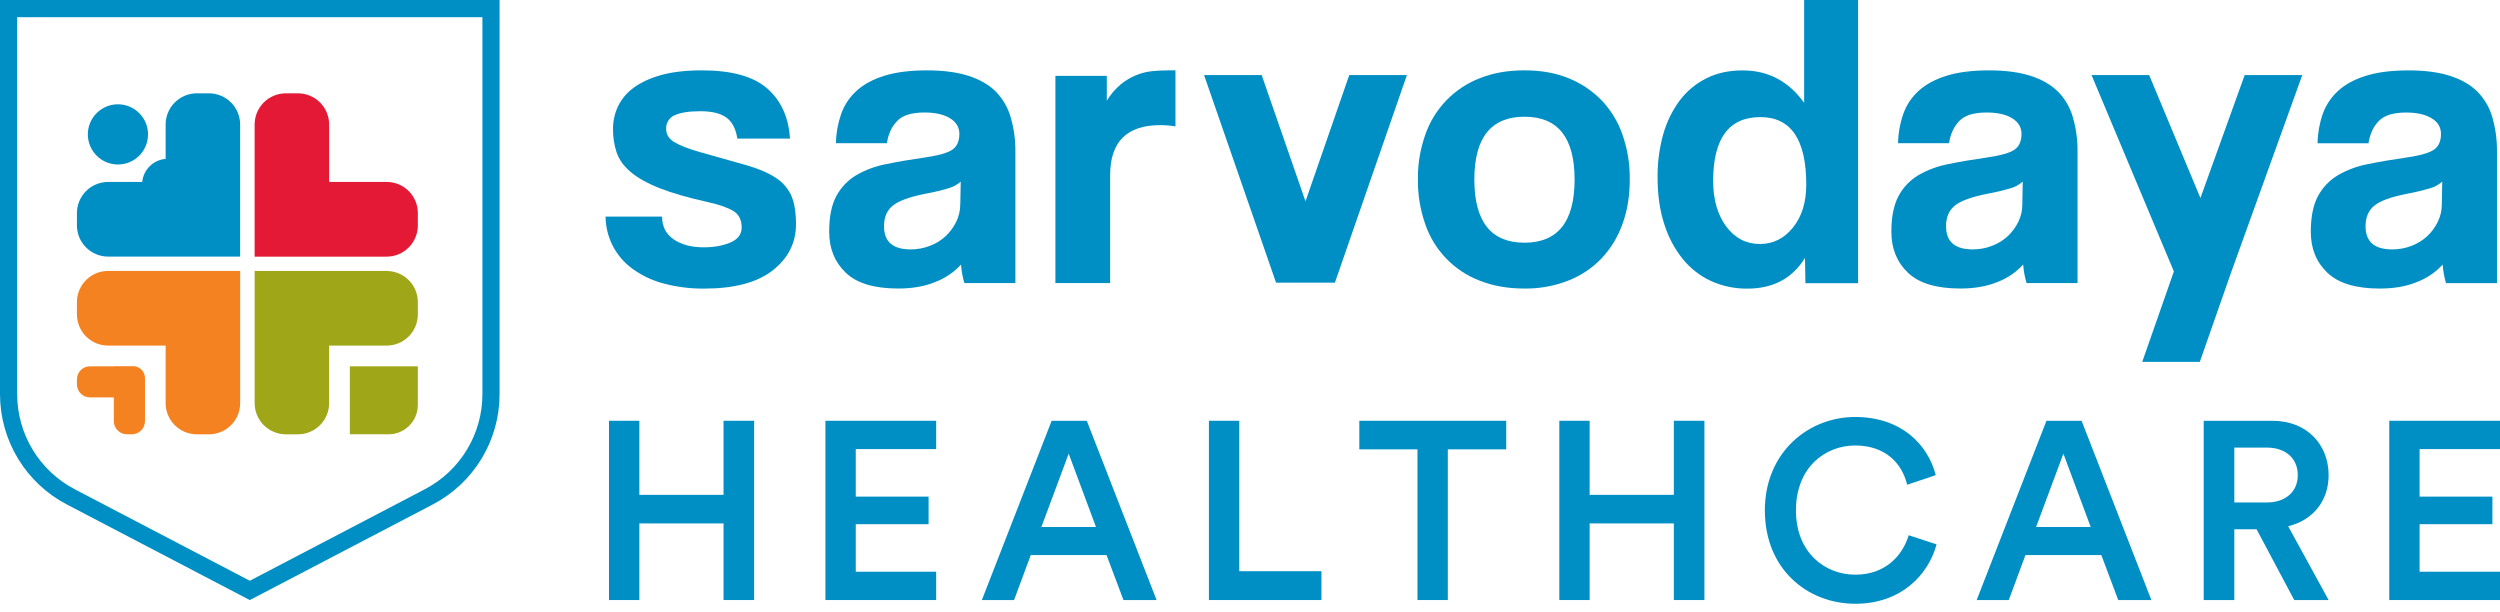
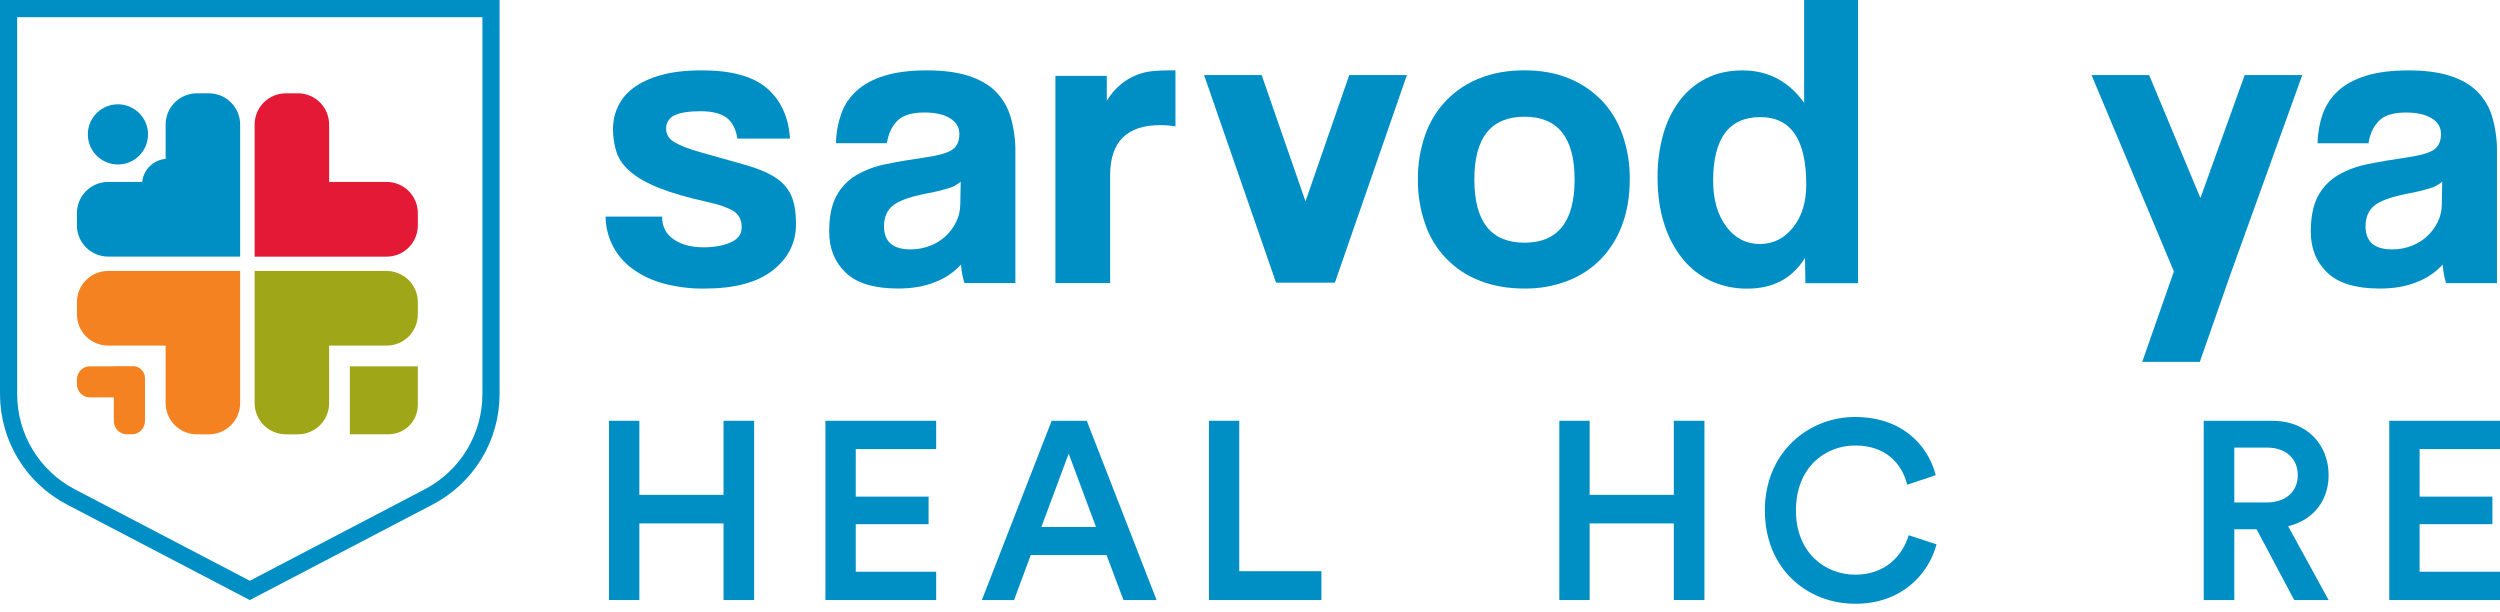
<svg xmlns="http://www.w3.org/2000/svg" width="196" height="48" viewBox="0 0 196 48" fill="none">
  <path d="M19.584 47.046L5.252 39.557C3.667 38.732 2.338 37.487 1.412 35.958C0.486 34.43 -0.002 32.676 8.63732e-06 30.889V0H39.167V30.889C39.17 32.676 38.681 34.43 37.755 35.958C36.829 37.487 35.501 38.732 33.915 39.557L19.584 47.046ZM1.347 1.347V30.889C1.344 32.431 1.765 33.943 2.564 35.262C3.362 36.581 4.508 37.655 5.875 38.367L19.584 45.531L33.292 38.365C34.66 37.654 35.805 36.58 36.604 35.261C37.403 33.942 37.824 32.43 37.821 30.888V1.347H1.347Z" fill="#008FC5" />
  <path d="M9.234 12.897C9.701 12.899 10.159 12.762 10.548 12.505C10.938 12.247 11.242 11.879 11.422 11.448C11.603 11.017 11.651 10.543 11.562 10.084C11.472 9.626 11.248 9.204 10.919 8.873C10.589 8.542 10.169 8.316 9.711 8.224C9.253 8.132 8.778 8.178 8.346 8.356C7.914 8.534 7.545 8.837 7.285 9.225C7.025 9.613 6.887 10.07 6.887 10.537C6.887 11.161 7.134 11.759 7.574 12.201C8.014 12.643 8.611 12.893 9.234 12.897Z" fill="#008FC5" />
  <path d="M16.39 7.316H15.422C14.775 7.319 14.155 7.578 13.698 8.037C13.241 8.495 12.985 9.117 12.986 9.764V12.457C12.516 12.496 12.075 12.698 11.74 13.028C11.405 13.358 11.196 13.796 11.15 14.265H8.479C8.157 14.264 7.839 14.327 7.541 14.45C7.244 14.572 6.974 14.753 6.746 14.98C6.519 15.208 6.338 15.478 6.216 15.775C6.093 16.073 6.03 16.392 6.031 16.713V17.669C6.031 18.319 6.289 18.941 6.748 19.401C7.207 19.86 7.83 20.118 8.479 20.118H18.827V9.759C18.826 9.113 18.569 8.493 18.113 8.035C17.656 7.577 17.037 7.319 16.39 7.316Z" fill="#008FC5" />
  <path d="M30.311 14.265H25.804V9.758C25.803 9.112 25.546 8.492 25.09 8.034C24.633 7.577 24.014 7.319 23.367 7.316H22.411C21.762 7.316 21.139 7.574 20.68 8.033C20.221 8.492 19.963 9.115 19.963 9.764V20.121H30.311C30.632 20.121 30.951 20.058 31.248 19.935C31.545 19.811 31.815 19.631 32.042 19.404C32.269 19.176 32.45 18.906 32.572 18.609C32.696 18.312 32.759 17.994 32.759 17.672V16.716C32.76 16.394 32.698 16.075 32.575 15.777C32.453 15.479 32.273 15.209 32.045 14.981C31.818 14.753 31.547 14.572 31.25 14.45C30.952 14.326 30.633 14.264 30.311 14.265Z" fill="#E31936" />
  <path d="M27.428 34.049H30.465C31.075 34.047 31.658 33.803 32.088 33.371C32.518 32.94 32.758 32.355 32.757 31.745V28.719H27.428V34.049Z" fill="#9FA617" />
  <path d="M30.311 21.242H19.963V31.601C19.963 31.923 20.026 32.241 20.149 32.538C20.272 32.835 20.452 33.105 20.68 33.333C20.907 33.56 21.177 33.74 21.474 33.863C21.771 33.986 22.089 34.05 22.411 34.05H23.367C24.015 34.047 24.635 33.788 25.092 33.329C25.549 32.87 25.805 32.249 25.804 31.601V27.095H30.311C30.632 27.095 30.951 27.032 31.248 26.909C31.545 26.786 31.815 26.605 32.042 26.378C32.269 26.151 32.45 25.881 32.572 25.584C32.696 25.287 32.759 24.968 32.759 24.647V23.694C32.76 23.372 32.697 23.053 32.574 22.756C32.451 22.459 32.271 22.189 32.044 21.961C31.816 21.734 31.546 21.553 31.249 21.431C30.951 21.308 30.633 21.245 30.311 21.246V21.242Z" fill="#9FA617" />
  <path d="M12.986 21.242H8.479C8.157 21.241 7.839 21.304 7.541 21.427C7.244 21.55 6.974 21.73 6.746 21.957C6.519 22.185 6.339 22.455 6.216 22.752C6.093 23.05 6.03 23.368 6.031 23.69V24.647C6.031 24.968 6.095 25.287 6.218 25.584C6.341 25.881 6.521 26.15 6.748 26.378C6.975 26.605 7.245 26.785 7.542 26.908C7.839 27.031 8.158 27.095 8.479 27.095H12.986V31.601C12.985 32.249 13.241 32.87 13.698 33.329C14.154 33.788 14.775 34.047 15.422 34.05H16.391C17.039 34.047 17.659 33.788 18.116 33.329C18.573 32.87 18.829 32.249 18.828 31.601V21.242H12.986Z" fill="#F58220" />
  <path d="M10.427 28.708H8.924V28.719H7.055C6.92 28.719 6.787 28.745 6.663 28.796C6.538 28.848 6.425 28.923 6.33 29.018C6.235 29.114 6.16 29.227 6.108 29.351C6.057 29.476 6.031 29.609 6.031 29.743V30.122C6.03 30.257 6.055 30.391 6.106 30.517C6.157 30.642 6.232 30.756 6.327 30.853C6.422 30.949 6.536 31.025 6.66 31.078C6.785 31.13 6.919 31.157 7.055 31.157H8.924V33.014C8.923 33.287 9.03 33.549 9.222 33.743C9.414 33.937 9.675 34.047 9.948 34.049H10.325C10.462 34.05 10.597 34.024 10.724 33.973C10.85 33.921 10.965 33.845 11.062 33.749C11.159 33.653 11.235 33.538 11.288 33.412C11.34 33.286 11.367 33.151 11.367 33.014V29.639C11.365 29.392 11.266 29.155 11.091 28.98C10.916 28.805 10.679 28.706 10.431 28.705L10.427 28.708Z" fill="#F58220" />
  <path d="M180.499 5.883H175.984L172.513 15.527L168.492 5.883H163.975L170.432 21.281L167.952 28.369H172.466L174.928 21.334H174.938L174.931 21.323L175.002 21.131L180.499 5.883Z" fill="#008FC5" />
  <path d="M102.351 15.785L98.914 5.883H94.398L100.043 22.162H100.139H104.562H104.655L110.302 5.883H105.783L102.351 15.785Z" fill="#008FC5" />
  <path d="M60.77 13.905C60.185 13.53 59.408 13.205 58.441 12.93C57.473 12.656 56.282 12.32 54.867 11.922C54.011 11.683 53.356 11.426 52.903 11.165C52.45 10.903 52.226 10.546 52.226 10.106C52.214 9.879 52.273 9.654 52.394 9.462C52.515 9.27 52.693 9.12 52.903 9.032C53.356 8.824 54.022 8.72 54.901 8.72C55.828 8.72 56.516 8.89 56.966 9.231C57.419 9.574 57.697 10.124 57.808 10.866H61.936C61.827 9.195 61.234 7.881 60.149 6.935C59.064 5.989 57.362 5.516 55.03 5.516C53.753 5.516 52.675 5.645 51.795 5.895C50.916 6.145 50.199 6.484 49.646 6.903C49.131 7.28 48.718 7.78 48.444 8.356C48.189 8.904 48.058 9.502 48.06 10.106C48.052 10.734 48.148 11.359 48.344 11.956C48.532 12.507 48.892 13.012 49.436 13.474C49.98 13.937 50.726 14.362 51.699 14.747C52.672 15.132 53.948 15.503 55.536 15.852C56.416 16.05 57.071 16.282 57.502 16.547C57.931 16.812 58.146 17.241 58.146 17.837C58.146 18.366 57.854 18.757 57.271 19.01C56.689 19.26 55.985 19.39 55.172 19.39C54.205 19.39 53.418 19.18 52.81 18.761C52.207 18.345 51.906 17.75 51.906 16.98H47.478C47.484 17.785 47.679 18.577 48.05 19.291C48.42 20.006 48.955 20.622 49.61 21.09C50.342 21.616 51.165 22.002 52.038 22.229C53.071 22.503 54.137 22.637 55.206 22.626C57.582 22.626 59.377 22.148 60.589 21.192C61.801 20.236 62.407 19.03 62.406 17.575C62.406 16.63 62.277 15.874 62.028 15.312C61.755 14.732 61.319 14.245 60.773 13.91L60.77 13.905Z" fill="#008FC5" />
  <path d="M75.283 16.016C75.286 16.492 75.178 16.961 74.97 17.388C74.764 17.809 74.484 18.19 74.143 18.511C73.788 18.84 73.373 19.098 72.92 19.268C72.431 19.46 71.91 19.556 71.385 19.552C69.996 19.552 69.303 18.946 69.307 17.735C69.307 17.032 69.535 16.491 70.002 16.116C70.468 15.741 71.312 15.435 72.546 15.191C73.159 15.081 73.765 14.937 74.362 14.761C74.718 14.662 75.046 14.482 75.32 14.236L75.287 16.016H75.283ZM78.072 7.182C77.534 6.644 76.816 6.232 75.927 5.946C75.039 5.661 73.95 5.516 72.674 5.516C71.374 5.516 70.273 5.653 69.369 5.929C68.466 6.204 67.735 6.595 67.176 7.102C66.622 7.596 66.201 8.22 65.952 8.918C65.693 9.662 65.553 10.442 65.539 11.229H69.532C69.643 10.501 69.914 9.92 70.342 9.479C70.77 9.038 71.482 8.82 72.472 8.82C73.311 8.82 73.978 8.966 74.47 9.265C74.963 9.563 75.214 9.975 75.214 10.501C75.214 11.074 75.025 11.487 74.654 11.741C74.283 11.995 73.55 12.197 72.47 12.353C71.39 12.508 70.395 12.675 69.484 12.864C68.652 13.021 67.853 13.316 67.12 13.739C66.464 14.133 65.928 14.698 65.568 15.373C65.193 16.069 65.007 17 65.008 18.165C65.008 19.487 65.443 20.557 66.311 21.385C67.18 22.214 68.551 22.621 70.424 22.621C71.524 22.621 72.492 22.453 73.328 22.109C74.097 21.816 74.787 21.348 75.344 20.742C75.378 21.235 75.467 21.723 75.61 22.195H79.606V11.921C79.619 11 79.495 10.083 79.24 9.198C79.024 8.438 78.622 7.745 78.069 7.181L78.072 7.182Z" fill="#008FC5" />
  <path d="M90.308 5.581C89.882 5.627 89.465 5.733 89.068 5.895C88.639 6.073 88.238 6.312 87.877 6.605C87.441 6.972 87.068 7.408 86.773 7.895V5.946H82.744V22.195H87.035V13.74C87.035 11.12 88.345 9.81 90.965 9.81C91.364 9.81 91.762 9.843 92.156 9.909V5.516H91.593C91.162 5.515 90.731 5.537 90.303 5.581H90.308Z" fill="#008FC5" />
  <path d="M119.519 19.028C116.899 19.028 115.589 17.377 115.589 14.075C115.589 10.793 116.899 9.151 119.519 9.151C122.139 9.15 123.448 10.791 123.448 14.075C123.448 17.376 122.139 19.027 119.519 19.028ZM125.546 7.848C124.812 7.097 123.928 6.51 122.952 6.124C121.941 5.716 120.797 5.513 119.519 5.514C118.219 5.514 117.058 5.717 116.035 6.124C115.038 6.506 114.137 7.102 113.395 7.869C112.653 8.637 112.088 9.558 111.741 10.567C111.343 11.691 111.148 12.877 111.163 14.069C111.15 15.248 111.34 16.42 111.726 17.534C112.064 18.546 112.621 19.47 113.358 20.241C114.094 21.012 114.992 21.612 115.987 21.996C117.02 22.412 118.202 22.622 119.523 22.622C120.689 22.637 121.848 22.427 122.935 22.006C123.921 21.626 124.812 21.035 125.545 20.274C126.275 19.502 126.836 18.586 127.193 17.585C127.58 16.541 127.774 15.365 127.774 14.067C127.79 12.863 127.593 11.666 127.193 10.53C126.841 9.527 126.279 8.609 125.545 7.84L125.546 7.848Z" fill="#008FC5" />
  <path d="M140.57 17.837C139.878 18.697 139.014 19.128 137.978 19.128C136.897 19.128 136.017 18.671 135.338 17.759C134.659 16.846 134.316 15.661 134.31 14.204C134.31 10.855 135.544 9.181 138.012 9.181C140.41 9.181 141.61 10.942 141.611 14.465C141.611 15.855 141.265 16.977 140.57 17.834V17.837ZM141.445 8.062C140.235 6.37 138.628 5.522 136.625 5.519C135.565 5.519 134.627 5.717 133.799 6.129C132.976 6.538 132.258 7.131 131.702 7.862C131.108 8.662 130.666 9.563 130.398 10.523C130.091 11.625 129.942 12.764 129.954 13.908C129.954 15.272 130.126 16.495 130.48 17.573C130.789 18.57 131.282 19.501 131.934 20.316C132.532 21.049 133.289 21.637 134.149 22.034C135.04 22.436 136.008 22.639 136.985 22.629C139.012 22.629 140.521 21.826 141.512 20.218L141.544 22.204H145.673V0H141.445V8.059V8.062Z" fill="#008FC5" />
-   <path d="M158.552 16.016C158.554 16.492 158.447 16.961 158.239 17.388C158.033 17.808 157.753 18.188 157.414 18.511C157.058 18.84 156.642 19.097 156.189 19.268C155.701 19.46 155.18 19.557 154.655 19.552C153.265 19.552 152.57 18.946 152.57 17.735C152.57 17.032 152.799 16.491 153.265 16.116C153.732 15.741 154.574 15.435 155.808 15.191C156.421 15.081 157.028 14.937 157.626 14.761C157.981 14.662 158.309 14.483 158.582 14.236L158.55 16.016H158.552ZM161.344 7.182C160.803 6.644 160.084 6.232 159.196 5.946C158.308 5.661 157.22 5.516 155.942 5.516C154.642 5.516 153.542 5.653 152.642 5.929C151.741 6.204 151.009 6.595 150.445 7.102C149.891 7.594 149.471 8.219 149.224 8.918C148.962 9.661 148.822 10.441 148.807 11.229H152.804C152.915 10.501 153.187 9.92 153.613 9.479C154.04 9.038 154.754 8.82 155.745 8.82C156.582 8.82 157.249 8.966 157.742 9.265C158.234 9.563 158.486 9.975 158.486 10.501C158.486 11.074 158.298 11.487 157.926 11.741C157.555 11.995 156.822 12.197 155.743 12.353C154.664 12.508 153.667 12.675 152.754 12.864C151.923 13.021 151.125 13.316 150.392 13.739C149.737 14.133 149.201 14.697 148.842 15.372C148.472 16.067 148.283 16.998 148.283 18.164C148.283 19.486 148.717 20.556 149.585 21.384C150.454 22.213 151.826 22.62 153.698 22.62C154.8 22.62 155.766 22.451 156.605 22.108C157.373 21.815 158.063 21.347 158.618 20.741C158.652 21.234 158.741 21.721 158.884 22.194H162.88V11.921C162.893 11 162.769 10.083 162.515 9.198C162.299 8.44 161.899 7.747 161.349 7.181L161.344 7.182Z" fill="#008FC5" />
  <path d="M191.439 16.017C191.441 16.493 191.333 16.962 191.123 17.389C190.92 17.811 190.641 18.192 190.299 18.512C189.944 18.84 189.529 19.097 189.078 19.269C188.589 19.461 188.068 19.557 187.544 19.553C186.154 19.553 185.459 18.947 185.459 17.736C185.459 17.033 185.691 16.492 186.154 16.117C186.616 15.741 187.464 15.436 188.696 15.193C189.308 15.082 189.914 14.938 190.511 14.762C190.868 14.663 191.196 14.483 191.471 14.237L191.438 16.017H191.439ZM195.402 9.201C195.186 8.441 194.783 7.748 194.229 7.184C193.689 6.646 192.974 6.234 192.084 5.948C191.19 5.661 190.108 5.518 188.831 5.518C187.533 5.518 186.431 5.655 185.526 5.931C184.62 6.206 183.888 6.597 183.33 7.104C182.778 7.598 182.358 8.223 182.108 8.92C181.848 9.663 181.709 10.444 181.697 11.231H185.691C185.801 10.502 186.07 9.922 186.502 9.481C186.934 9.04 187.642 8.822 188.631 8.822C189.467 8.822 190.133 8.968 190.631 9.267C191.128 9.565 191.373 9.977 191.373 10.502C191.373 11.076 191.185 11.49 190.81 11.743C190.436 11.997 189.71 12.199 188.631 12.355C187.552 12.511 186.557 12.677 185.641 12.866C184.811 13.022 184.013 13.318 183.282 13.741C182.626 14.135 182.089 14.7 181.729 15.375C181.354 16.071 181.167 17.002 181.166 18.167C181.166 19.488 181.601 20.558 182.472 21.387C183.344 22.216 184.714 22.623 186.583 22.623C187.682 22.623 188.654 22.454 189.489 22.111C190.258 21.817 190.948 21.35 191.506 20.744C191.539 21.237 191.626 21.724 191.767 22.197H195.763V11.922C195.776 11.002 195.654 10.084 195.402 9.199V9.201Z" fill="#008FC5" />
  <path d="M56.725 47.043V41.036H50.125V47.043H47.746V32.988H50.125V38.796H56.725V32.988H59.124V47.043H56.725Z" fill="#008FC5" />
  <path d="M64.713 47.043V32.988H73.395V35.209H67.091V38.935H72.801V41.096H67.091V44.822H73.395V47.043H64.713Z" fill="#008FC5" />
  <path d="M81.644 41.315H85.925L83.785 35.567L81.644 41.315ZM86.758 43.516H80.811L79.503 47.044H76.978L82.45 32.99H85.204L90.677 47.044H88.08L86.752 43.516H86.758Z" fill="#008FC5" />
  <path d="M94.779 47.043V32.988H97.158V44.782H103.601V47.043H94.779Z" fill="#008FC5" />
-   <path d="M113.509 35.229V47.043H111.129V35.229H106.57V32.988H118.088V35.229H113.509Z" fill="#008FC5" />
  <path d="M131.229 47.043V41.036H124.628V47.043H122.25V32.988H124.628V38.796H131.229V32.988H133.627V47.043H131.229Z" fill="#008FC5" />
  <path d="M138.363 40.026C138.363 35.447 141.793 32.691 145.441 32.691C149.008 32.691 151.129 34.793 151.763 37.25L149.523 38.004C149.107 36.298 147.799 34.927 145.441 34.927C143.121 34.927 140.802 36.614 140.802 40.021C140.802 43.311 143.061 45.055 145.459 45.055C147.819 45.055 149.167 43.55 149.642 41.963L151.826 42.677C151.192 45.059 149.047 47.335 145.462 47.335C141.677 47.335 138.366 44.6 138.366 40.021L138.363 40.026Z" fill="#008FC5" />
-   <path d="M159.629 41.315H163.911L161.77 35.567L159.629 41.315ZM164.743 43.516H158.796L157.488 47.044H154.971L160.442 32.99H163.197L168.668 47.044H166.071L164.743 43.516Z" fill="#008FC5" />
  <path d="M177.728 39.392C179.194 39.392 180.146 38.54 180.146 37.252C180.146 35.944 179.194 35.091 177.728 35.091H175.171V39.392H177.728ZM176.915 41.494H175.171V47.044H172.771V32.99H178.163C180.879 32.99 182.564 34.876 182.564 37.252C182.564 39.254 181.355 40.78 179.392 41.256L182.564 47.044H179.868L176.915 41.494Z" fill="#008FC5" />
  <path d="M187.318 47.043V32.988H196.001V35.209H189.697V38.935H195.405V41.096H189.697V44.822H196.001V47.043H187.318Z" fill="#008FC5" />
</svg>